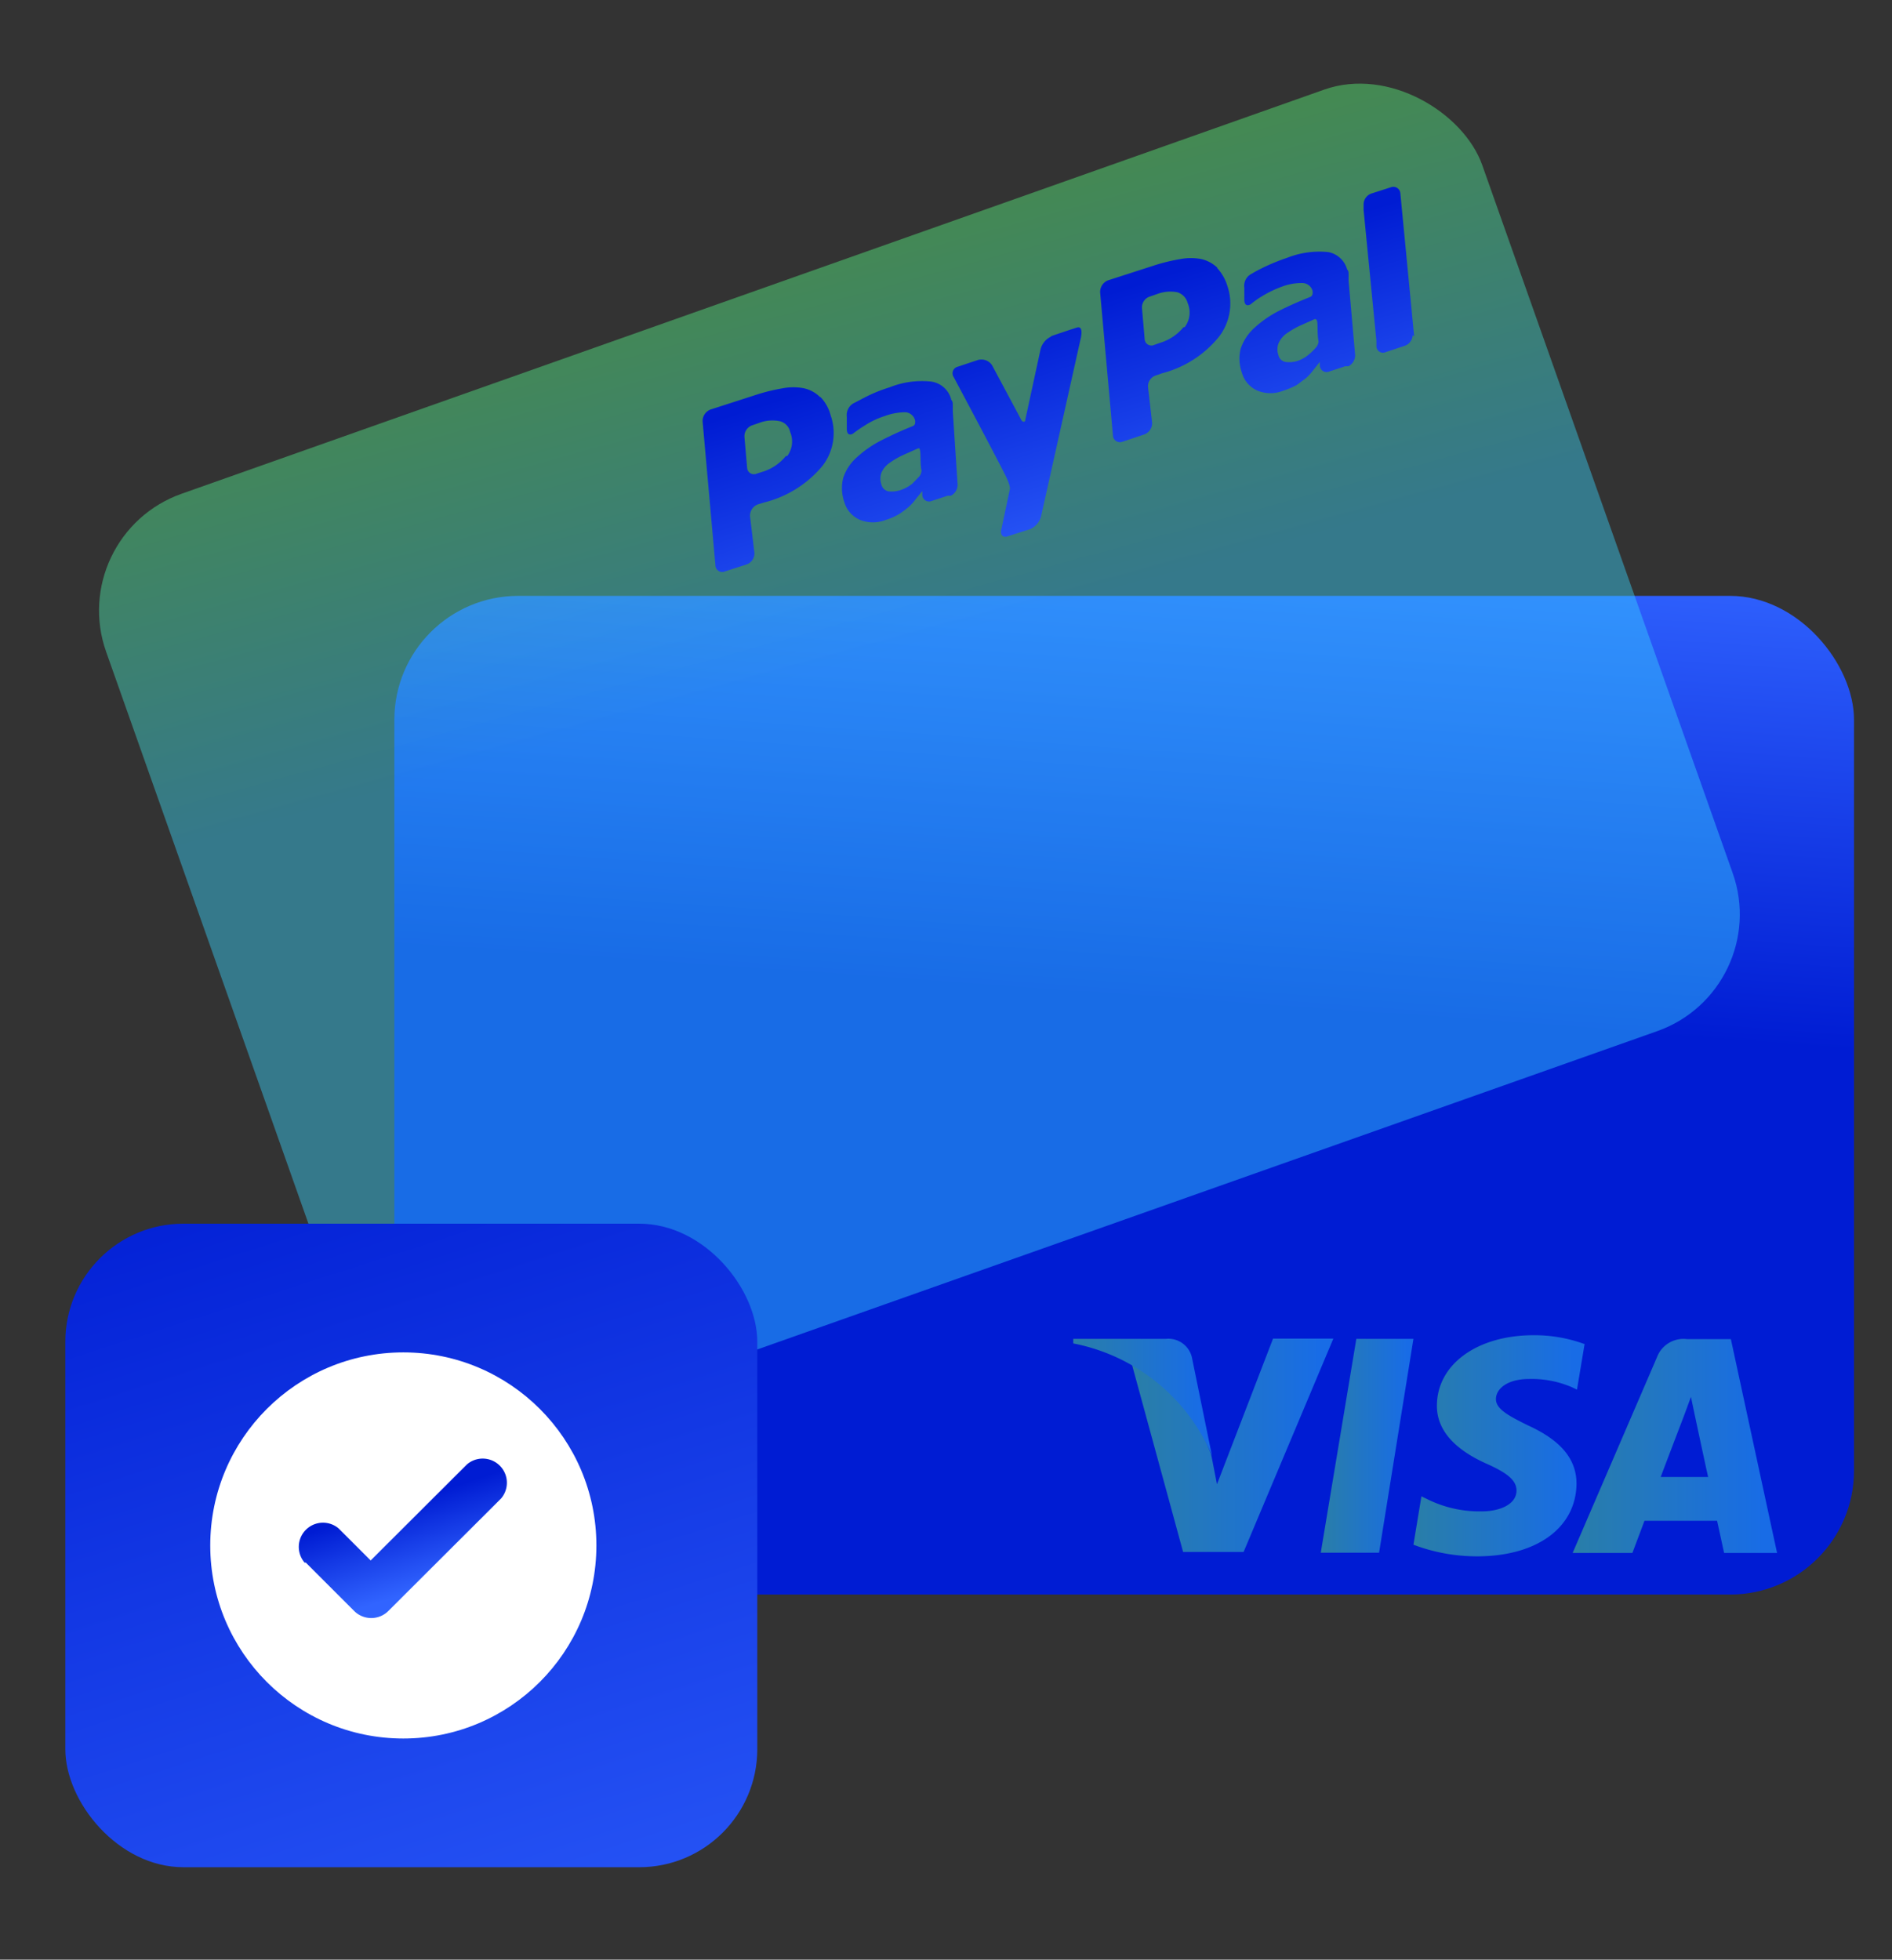
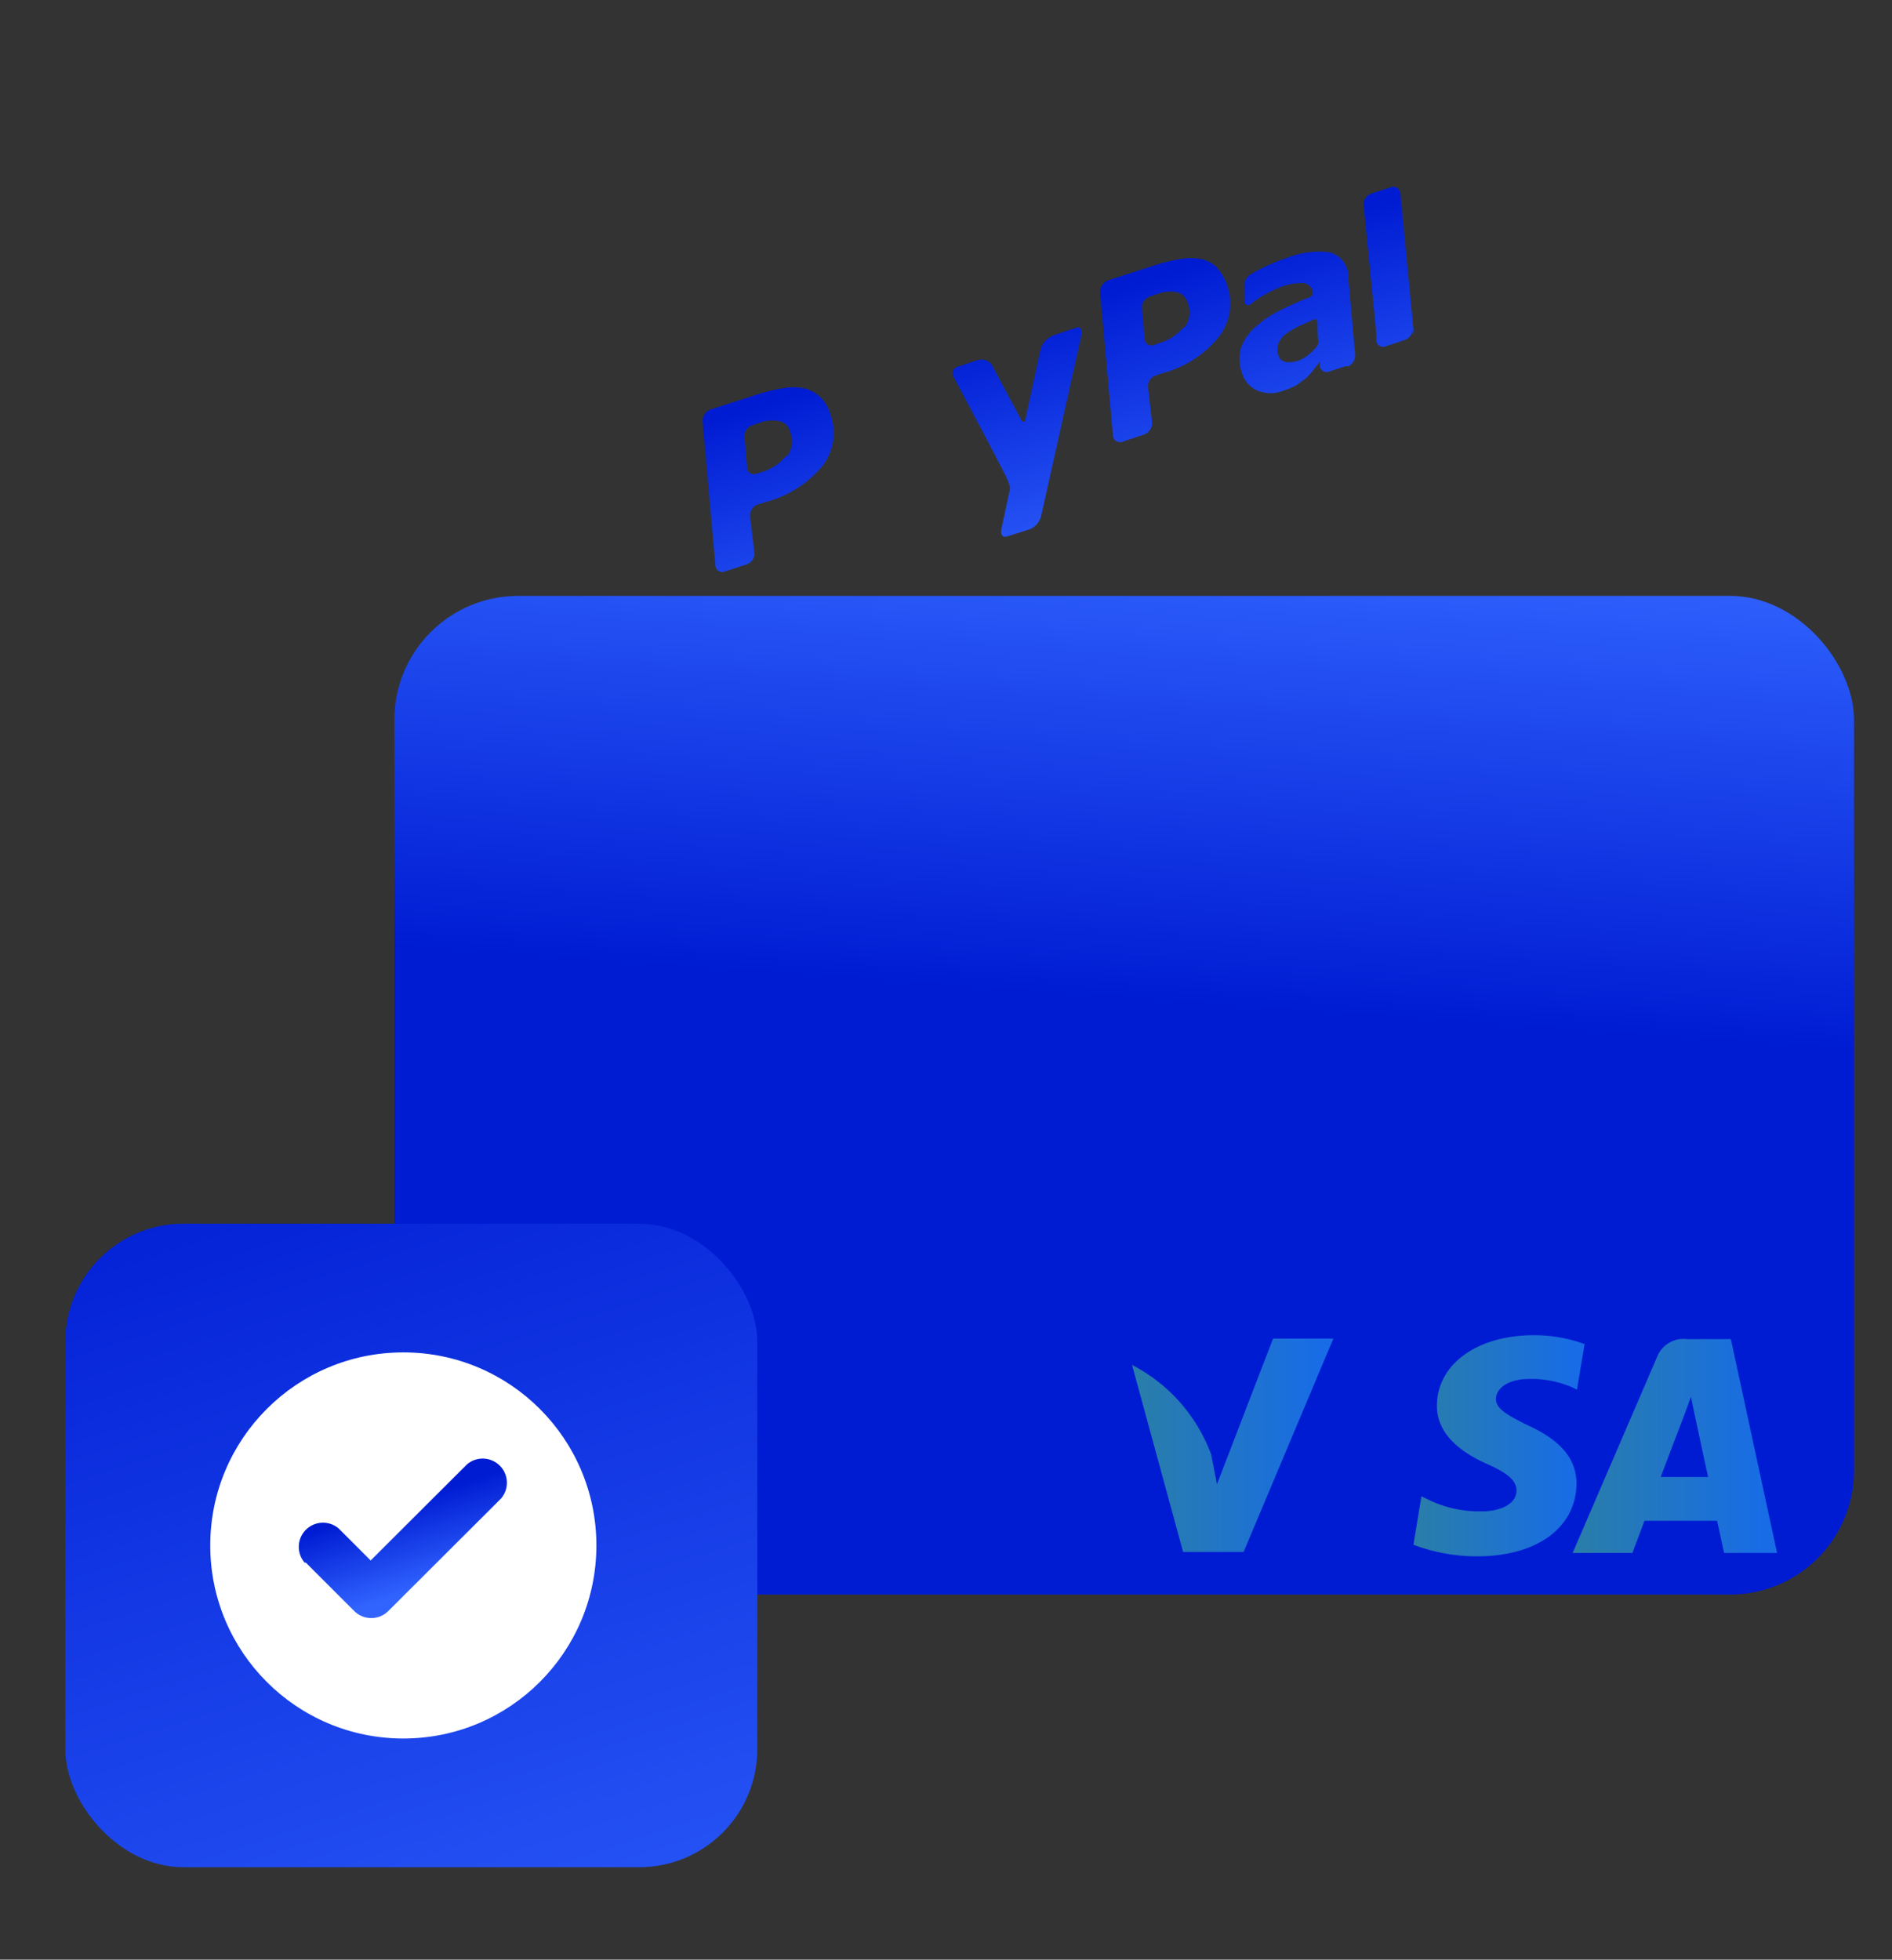
<svg xmlns="http://www.w3.org/2000/svg" xmlns:xlink="http://www.w3.org/1999/xlink" viewBox="0 0 78.2 81">
  <rect x="0" y="0" width="78.2" height="81" fill="#333333" stroke="none" />
  <defs>
    <style>.cls-1{fill:url(#Degradado_sin_nombre_5);}.cls-2,.cls-8{opacity:0.43;}.cls-3{fill:url(#Degradado_sin_nombre_46);}.cls-4{fill:url(#Degradado_sin_nombre_46-2);}.cls-5{fill:url(#Degradado_sin_nombre_46-3);}.cls-6{fill:url(#Degradado_sin_nombre_46-4);}.cls-7{fill:url(#Degradado_sin_nombre_46-5);}.cls-8{fill:url(#Degradado_sin_nombre_46-6);}.cls-9{fill:url(#Degradado_sin_nombre_5-2);}.cls-10{fill:url(#Degradado_sin_nombre_5-3);}.cls-11{fill:url(#Degradado_sin_nombre_5-4);}.cls-12{fill:url(#Degradado_sin_nombre_5-5);}.cls-13{fill:url(#Degradado_sin_nombre_5-6);}.cls-14{fill:url(#Degradado_sin_nombre_5-7);}.cls-15{fill:url(#Degradado_sin_nombre_5-8);}.cls-16{fill:#fff;}.cls-17{fill:url(#Degradado_sin_nombre_5-9);}</style>
    <linearGradient id="Degradado_sin_nombre_5" x1="48.16" y1="21.51" x2="46.7" y2="41.93" gradientUnits="userSpaceOnUse">
      <stop offset="0" stop-color="#3164ff" />
      <stop offset="0.97" stop-color="#001cd3" />
    </linearGradient>
    <linearGradient id="Degradado_sin_nombre_46" x1="58.42" y1="59.75" x2="65.5" y2="59.75" gradientUnits="userSpaceOnUse">
      <stop offset="0" stop-color="#5fff6f" />
      <stop offset="0.93" stop-color="#38d6ff" />
    </linearGradient>
    <linearGradient id="Degradado_sin_nombre_46-2" x1="64.99" y1="59.77" x2="73.46" y2="59.77" xlink:href="#Degradado_sin_nombre_46" />
    <linearGradient id="Degradado_sin_nombre_46-3" x1="54.59" y1="59.76" x2="58.42" y2="59.76" xlink:href="#Degradado_sin_nombre_46" />
    <linearGradient id="Degradado_sin_nombre_46-4" x1="46.79" y1="59.76" x2="55.11" y2="59.76" xlink:href="#Degradado_sin_nombre_46" />
    <linearGradient id="Degradado_sin_nombre_46-5" x1="44.33" y1="57.75" x2="50.06" y2="57.75" xlink:href="#Degradado_sin_nombre_46" />
    <linearGradient id="Degradado_sin_nombre_46-6" x1="212.8" y1="-822.08" x2="211.34" y2="-801.65" gradientTransform="translate(-173.11 829.83)" xlink:href="#Degradado_sin_nombre_46" />
    <linearGradient id="Degradado_sin_nombre_5-2" x1="60" y1="17.29" x2="56.47" y2="6.31" gradientTransform="translate(0 2)" xlink:href="#Degradado_sin_nombre_5" />
    <linearGradient id="Degradado_sin_nombre_5-3" x1="55.88" y1="20.61" x2="52.36" y2="9.64" xlink:href="#Degradado_sin_nombre_5" />
    <linearGradient id="Degradado_sin_nombre_5-4" x1="50.71" y1="22.28" x2="47.18" y2="11.3" xlink:href="#Degradado_sin_nombre_5" />
    <linearGradient id="Degradado_sin_nombre_5-5" x1="45.08" y1="24.09" x2="41.55" y2="13.11" xlink:href="#Degradado_sin_nombre_5" />
    <linearGradient id="Degradado_sin_nombre_5-6" x1="39.43" y1="25.9" x2="35.91" y2="14.93" xlink:href="#Degradado_sin_nombre_5" />
    <linearGradient id="Degradado_sin_nombre_5-7" x1="34.27" y1="27.56" x2="30.74" y2="16.59" xlink:href="#Degradado_sin_nombre_5" />
    <linearGradient id="Degradado_sin_nombre_5-8" x1="25.6" y1="90.63" x2="10.42" y2="43.41" xlink:href="#Degradado_sin_nombre_5" />
    <linearGradient id="Degradado_sin_nombre_5-9" x1="17.64" y1="65.61" x2="16.49" y2="62.04" xlink:href="#Degradado_sin_nombre_5" />
  </defs>
  <g id="Salidas">
    <rect class="cls-1" x="16.3" y="24.63" width="60.33" height="41.28" rx="5.12" />
    <g class="cls-2">
      <path id="Shape" class="cls-3" d="M65.5,55.56a6,6,0,0,0-2.11-.37c-2.33,0-4,1.2-4,2.92,0,1.27,1.17,2,2.07,2.4s1.22.71,1.22,1.1c0,.59-.73.86-1.41.86A4.83,4.83,0,0,1,59.06,62l-.31-.15-.33,2a7.43,7.43,0,0,0,2.63.48c2.48,0,4.09-1.19,4.11-3,0-1-.62-1.78-2-2.41-.83-.41-1.33-.68-1.33-1.09S62.28,57,63.2,57a4.18,4.18,0,0,1,1.77.34l.21.1.32-1.92" />
      <path id="Shape-2" data-name="Shape" class="cls-4" d="M71.55,55.35H69.72a1.17,1.17,0,0,0-1.23.74L65,64.19h2.47l.5-1.33h3c.07.31.29,1.33.29,1.33h2.19l-1.91-8.84Zm-2.91,5.7c.19-.51.94-2.47.94-2.47s.19-.51.31-.84l.16.76s.45,2.11.55,2.55Z" />
-       <path id="Shape-3" data-name="Shape" class="cls-5" d="M54.59,64.18l1.47-8.84h2.36L57,64.18Z" />
      <path id="Shape-4" data-name="Shape" class="cls-6" d="M52.61,55.35l-2.31,6-.24-1.23a6.82,6.82,0,0,0-3.27-3.7l2.11,7.73h2.5l3.71-8.82h-2.5" />
-       <path id="Shape-5" data-name="Shape" class="cls-7" d="M48.16,55.34h-3.8l0,.19a7.86,7.86,0,0,1,5.73,4.62l-.83-4.06a1,1,0,0,0-1.07-.75" />
    </g>
-     <rect class="cls-8" x="7.83" y="10.88" width="60.33" height="41.28" rx="5.12" transform="translate(-8.33 14.47) rotate(-19.48)" />
-     <path class="cls-9" d="M58.45,13.91,57.88,8h0a.29.29,0,0,0-.39-.26L56.68,8h0a.48.48,0,0,0-.32.44v0s0,.09,0,.24l.53,5.41c0,.12,0,.21,0,.23h0a.27.27,0,0,0,.34.25h0l.84-.28a.49.49,0,0,0,.32-.44Z" />
+     <path class="cls-9" d="M58.45,13.91,57.88,8h0a.29.29,0,0,0-.39-.26L56.68,8h0a.48.48,0,0,0-.32.44v0l.53,5.41c0,.12,0,.21,0,.23h0a.27.27,0,0,0,.34.25h0l.84-.28a.49.49,0,0,0,.32-.44Z" />
    <path class="cls-10" d="M54.9,10.42a3.64,3.64,0,0,0-1.71.24,8.16,8.16,0,0,0-1.06.44c-.26.13-.28.15-.44.24a.55.55,0,0,0-.26.55l0,.49c0,.31.19.24.26.2a3.74,3.74,0,0,1,.48-.34,4.56,4.56,0,0,1,.81-.39,2.3,2.3,0,0,1,.86-.15.44.44,0,0,1,.41.32.35.35,0,0,1,0,.13.16.16,0,0,1-.11.13c-.5.2-.86.36-1.28.57a4.55,4.55,0,0,0-1,.69,2.05,2.05,0,0,0-.58.87,1.75,1.75,0,0,0,.05,1,1.15,1.15,0,0,0,.65.74,1.43,1.43,0,0,0,1.06,0,3.51,3.51,0,0,0,.55-.23l.39-.29a2.46,2.46,0,0,0,.3-.33l.27-.34h0v.15h0a.28.28,0,0,0,.35.26h0l.7-.23.13,0h0a.51.51,0,0,0,.28-.47l-.27-3.06c0-.08,0-.16,0-.25s0-.17-.06-.22A1,1,0,0,0,54.9,10.42Zm-.49,3.92a2.13,2.13,0,0,1-.3.3,1.41,1.41,0,0,1-.43.26,1.13,1.13,0,0,1-.55.06.36.36,0,0,1-.29-.28.72.72,0,0,1,0-.48,1,1,0,0,1,.3-.39,3.8,3.8,0,0,1,.55-.33l.65-.29c.05,0,.07,0,.1.09s0,.59.06.83A.42.42,0,0,1,54.41,14.34Z" />
    <path class="cls-11" d="M48.92,13.52a2,2,0,0,1-1,.66l-.22.08a.28.28,0,0,1-.39-.26l-.11-1.26a.47.47,0,0,1,.32-.48l.29-.1a1.55,1.55,0,0,1,.85-.08.63.63,0,0,1,.43.45,1,1,0,0,1-.13,1m1.37-2.45a1.43,1.43,0,0,0-.67-.37,2.32,2.32,0,0,0-.88,0,7.58,7.58,0,0,0-1.1.27l-1.89.61a.52.52,0,0,0-.32.49L46,18a.29.29,0,0,0,.39.26l.9-.3a.5.5,0,0,0,.33-.48L47.45,16a.47.47,0,0,1,.32-.48l.26-.09a4.46,4.46,0,0,0,2.36-1.52,2.25,2.25,0,0,0,.34-2.09,1.91,1.91,0,0,0-.44-.76" />
    <path class="cls-12" d="M43.47,13.9a.8.8,0,0,0-.46.53l-.63,2.91c0,.14-.12.09-.15.05L41,15.09a.53.53,0,0,0-.61-.2l-.81.27a.28.28,0,0,0-.16.43s1.76,3.3,2.15,4.09c.21.43.17.54.17.54l-.35,1.65c-.06.23.06.37.25.3l.94-.3a.8.8,0,0,0,.45-.53l1.62-7.27s.18-.63-.14-.53-1.08.36-1.08.36" />
-     <path class="cls-13" d="M38.47,15.77a3.59,3.59,0,0,0-1.7.24,6.18,6.18,0,0,0-1.07.44l-.44.23a.56.56,0,0,0-.26.55l0,.49c0,.31.19.25.26.2a5.66,5.66,0,0,1,.48-.33,3.37,3.37,0,0,1,.82-.39,2.5,2.5,0,0,1,.85-.16.44.44,0,0,1,.41.33.31.31,0,0,1,0,.13s0,.08-.11.12c-.5.2-.86.37-1.28.58a4.55,4.55,0,0,0-1,.69,1.94,1.94,0,0,0-.58.87,1.75,1.75,0,0,0,.05,1,1.13,1.13,0,0,0,.65.73,1.43,1.43,0,0,0,1.06,0,2.46,2.46,0,0,0,.55-.24,3.89,3.89,0,0,0,.39-.29,2,2,0,0,0,.3-.33l.27-.33h0v.16h0a.28.28,0,0,0,.35.26h0l.7-.23.13,0s0,0,0,0a.51.51,0,0,0,.28-.46L39.38,17c0-.07,0-.15,0-.24s0-.17-.06-.23A1,1,0,0,0,38.47,15.77ZM38,19.69l-.29.3a1.53,1.53,0,0,1-.44.25,1.16,1.16,0,0,1-.55.07.38.38,0,0,1-.29-.28.75.75,0,0,1,0-.49,1,1,0,0,1,.3-.38,3.8,3.8,0,0,1,.55-.33l.65-.29c.05,0,.07-.06.1.09s0,.59.06.82A.46.46,0,0,1,38,19.69Z" />
    <path class="cls-14" d="M32.49,18.84a2,2,0,0,1-1,.67l-.22.07a.28.28,0,0,1-.39-.25l-.11-1.26a.48.48,0,0,1,.32-.49l.29-.1a1.53,1.53,0,0,1,.85-.07.58.58,0,0,1,.43.45,1,1,0,0,1-.13,1m1.37-2.44a1.35,1.35,0,0,0-.67-.37,2.32,2.32,0,0,0-.88,0,7.58,7.58,0,0,0-1.1.27l-1.89.61a.51.51,0,0,0-.32.49l.53,5.95a.28.28,0,0,0,.39.25l.9-.29a.48.48,0,0,0,.32-.49L31,21.34a.5.5,0,0,1,.32-.49l.26-.08A4.56,4.56,0,0,0,34,19.25a2.22,2.22,0,0,0,.33-2.09,1.69,1.69,0,0,0-.43-.76" />
    <rect class="cls-15" x="2.7" y="50.58" width="28.6" height="26.6" rx="4.88" />
    <circle class="cls-16" cx="16.67" cy="63.88" r="7.98" />
    <path class="cls-17" d="M12.64,64.59l2,2a1,1,0,0,0,1.41,0l4.66-4.65a1,1,0,0,0-1.41-1.41l-4.66,4.65H16l-2-2a1,1,0,0,0-1.41,1.41Z" />
  </g>
</svg>